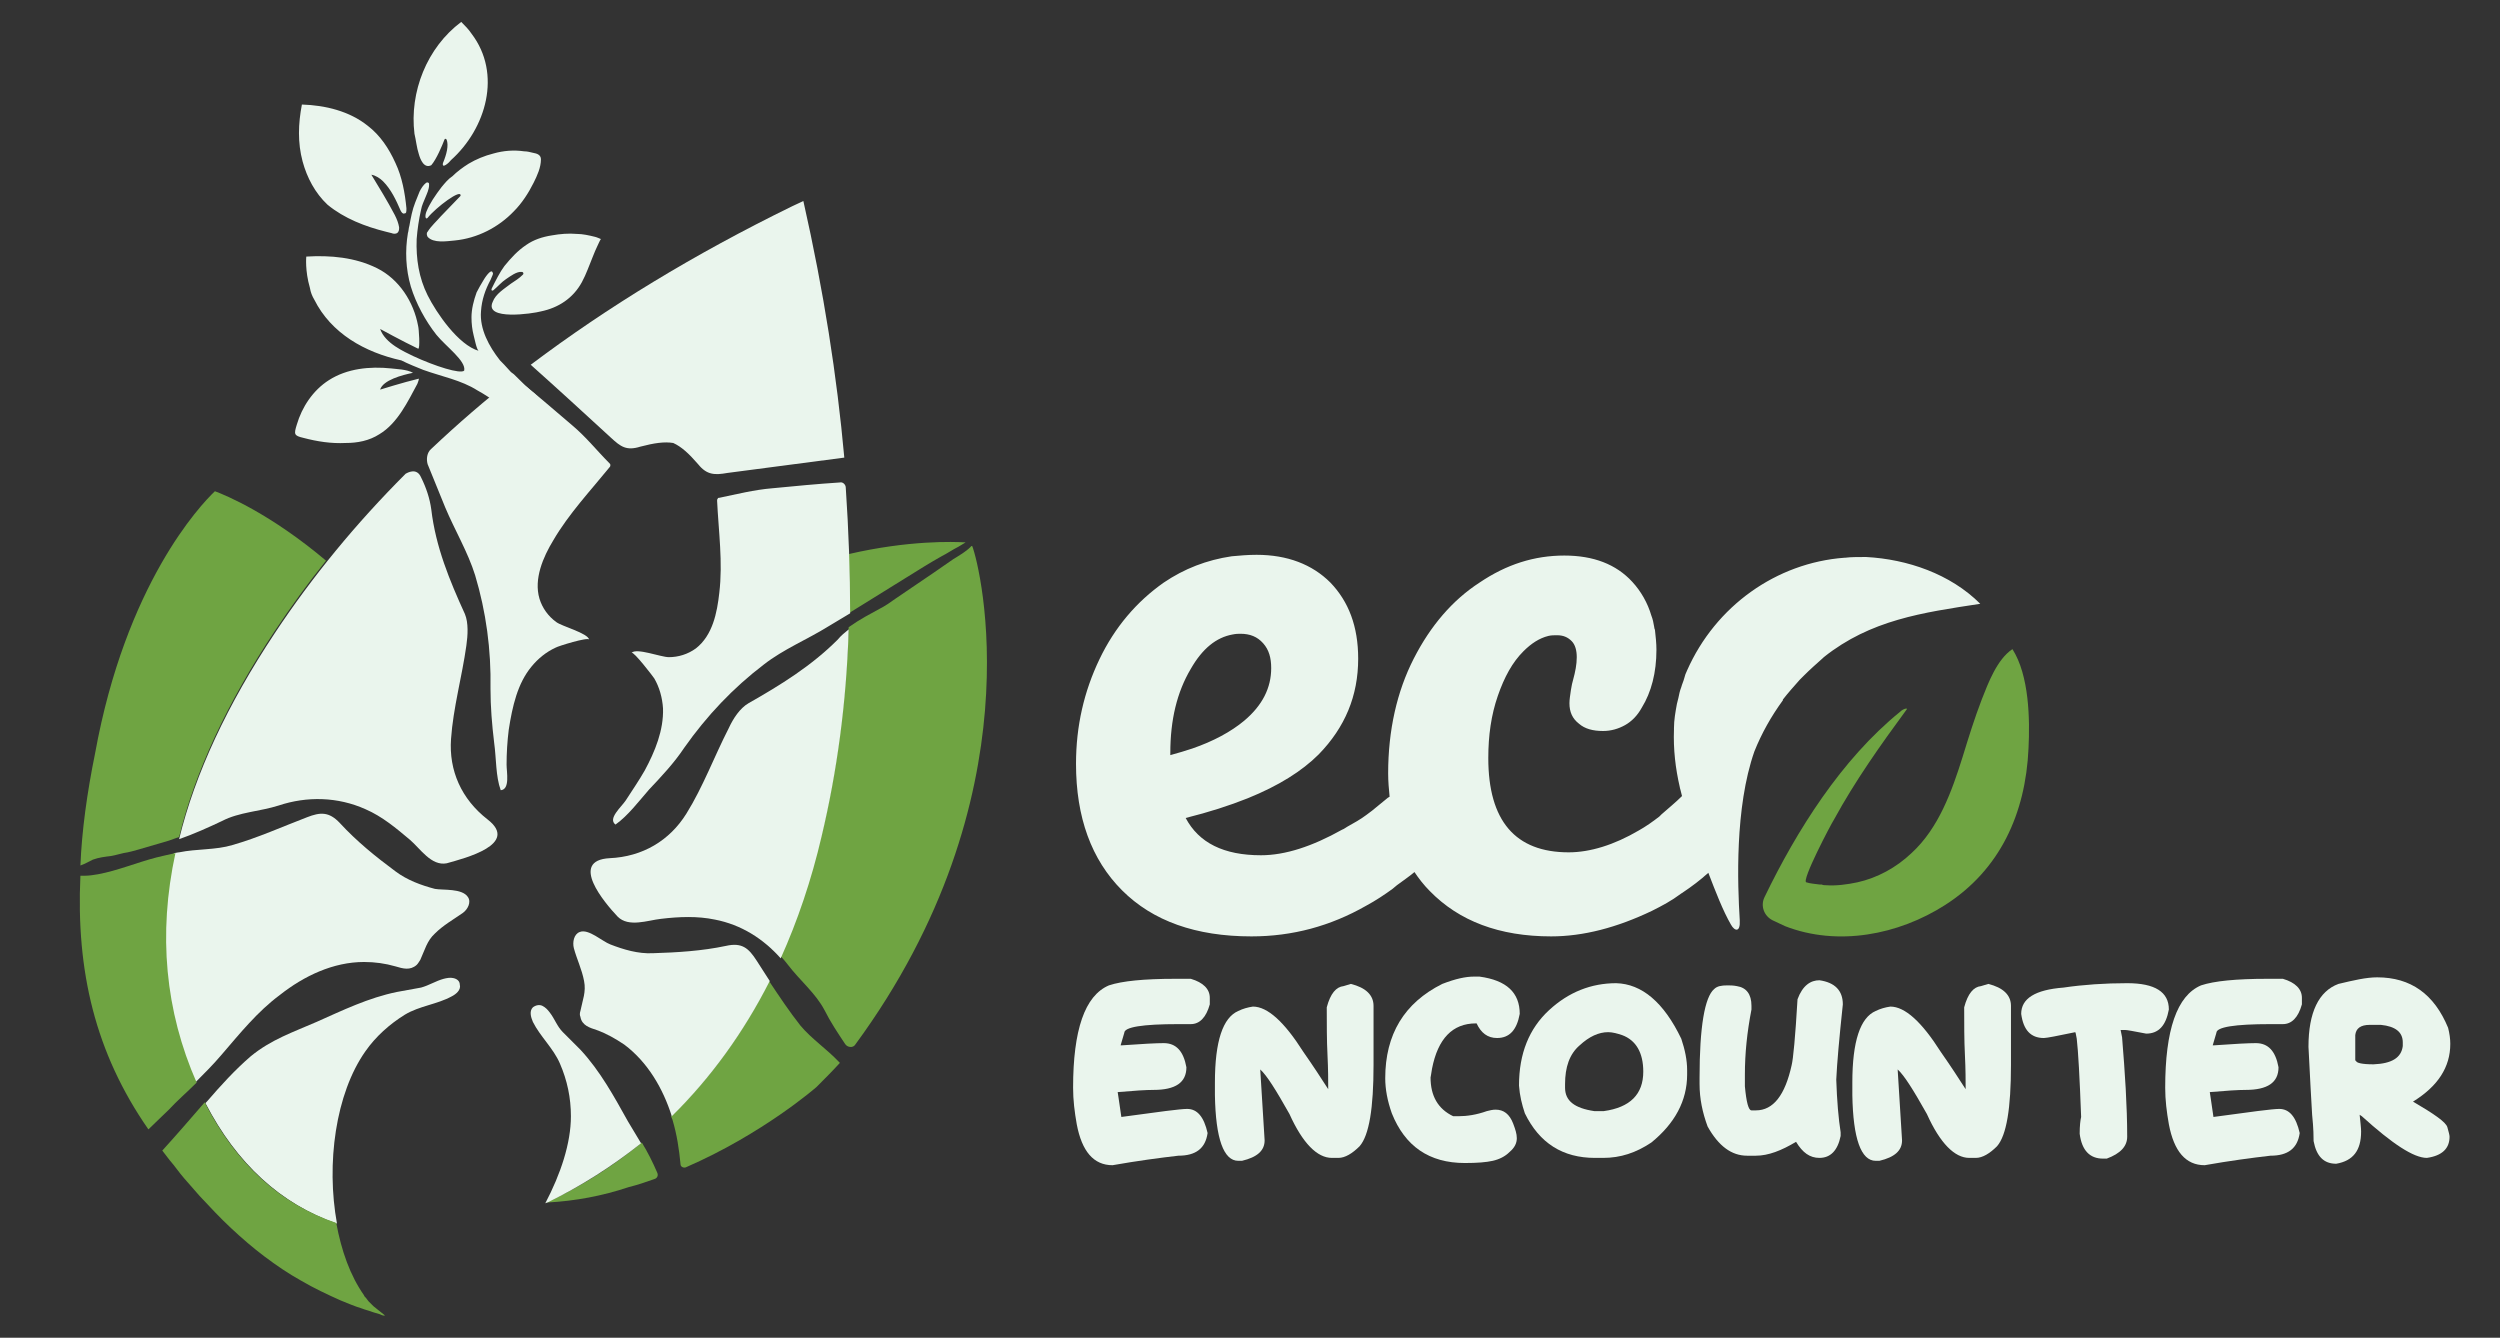
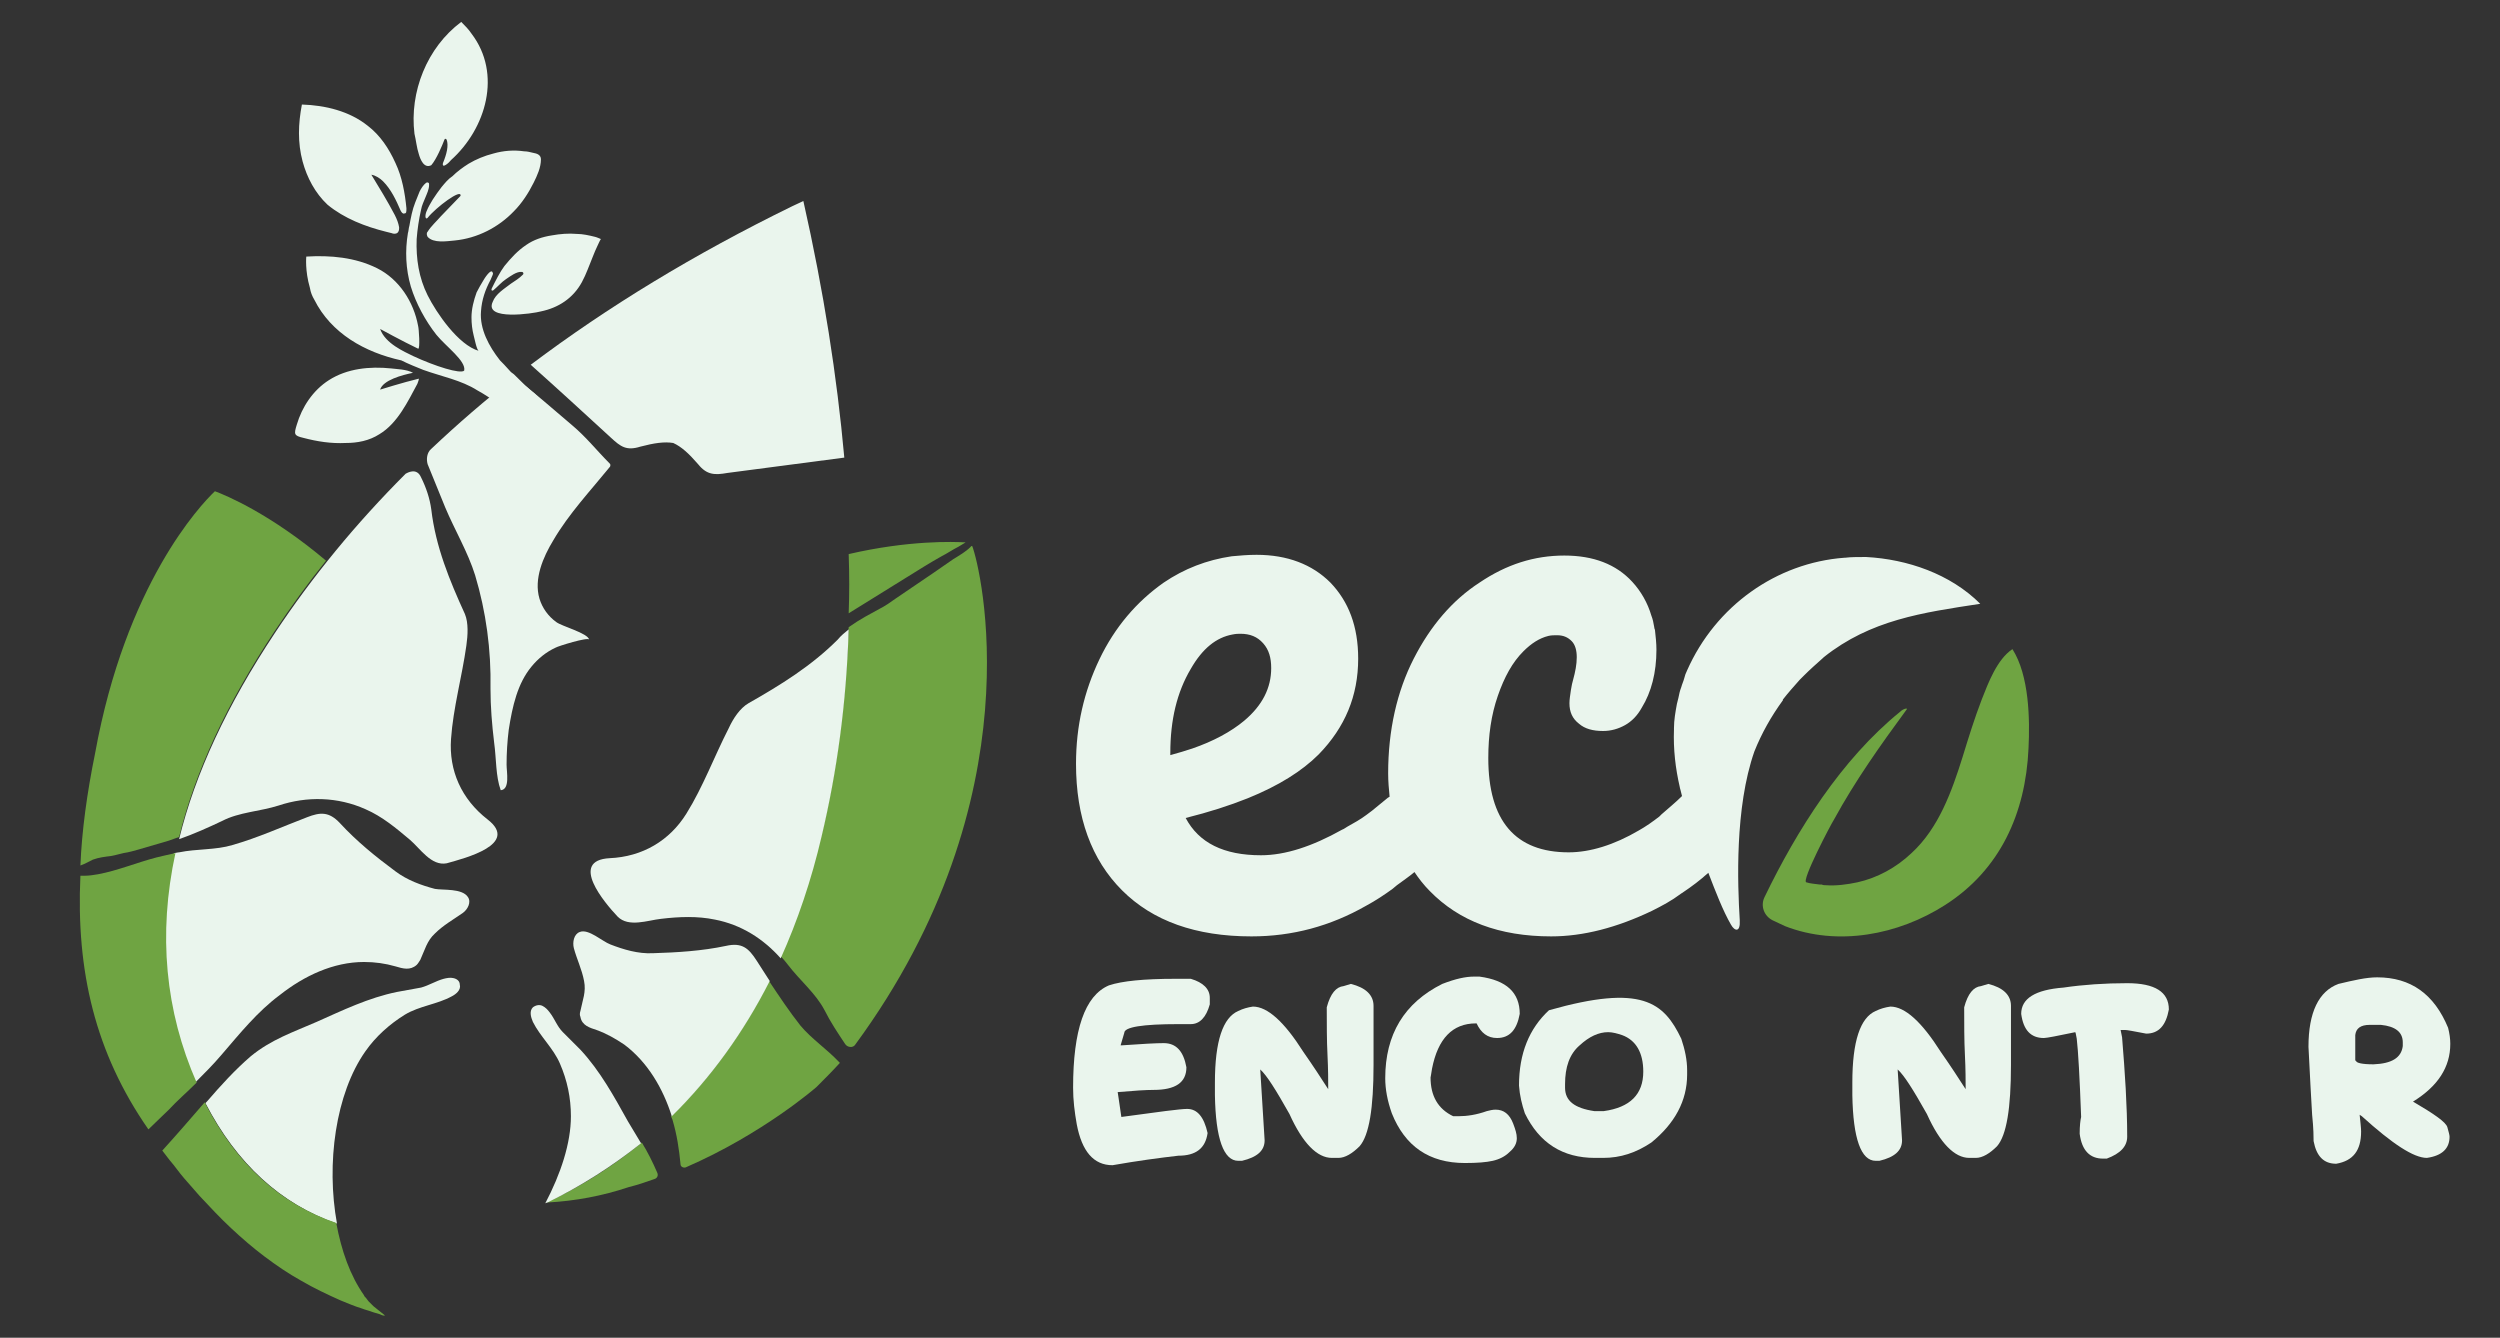
<svg xmlns="http://www.w3.org/2000/svg" version="1.1" id="Capa_1" x="0px" y="0px" viewBox="0 0 342 183" style="enable-background:new 0 0 342 183;" xml:space="preserve">
  <rect x="0" y="0" width="342" height="183" fill="#333333" stroke="none" />
  <style type="text/css">
	.st0{fill:#6FA442;}
	.st1{fill:#EAF5ED;}
</style>
  <g>
    <g>
      <path class="st0" d="M275.3,88.8c-2.1,1.4-3.3,4.6-4.2,6.9c-1,2.6-1.8,5.2-2.6,7.8c-1.5,4.8-3.3,9.8-7,13.2c-2.1,2-4.7,3.4-7.4,4    c-1.4,0.3-2.9,0.5-4.3,0.4c-0.2,0-0.4,0-0.6-0.1c-0.1,0-0.2,0-0.3,0c-0.6-0.1-1.2-0.1-1.8-0.3c-0.7-0.2,3.4-8,3.8-8.6    c2.9-5.3,6.3-10.1,9.9-15c0.3-0.3-0.4-0.2-0.9,0.3c-8,6.5-14.1,16.2-18.5,25.3c-0.6,1.2-0.1,2.6,1.1,3.2c0.6,0.3,1.1,0.5,1.7,0.8    c7.2,2.8,15.5,1.2,21.9-2.9c7.5-4.8,11-12.5,11.4-21.4C277.7,98.4,277.6,92.4,275.3,88.8z" />
      <path class="st1" d="M270.9,82.6c-4.1-4.1-10-6.1-15.6-6.4c-0.1,0-0.2,0-0.3,0c-0.9,0-1.8,0-2.6,0.1c0,0-0.1,0-0.1,0c0,0,0,0,0,0    c-9.3,0.7-17.6,6.6-21.5,15.4c-0.2,0.4-0.3,0.7-0.4,1.1c-0.1,0.4-0.3,0.8-0.4,1.2c-0.2,0.5-0.3,1-0.4,1.5    c-0.1,0.3-0.1,0.5-0.2,0.8c-0.2,1.1-0.4,2.2-0.4,3.3c0,0.1,0,0.2,0,0.2c-0.1,2.7,0.2,5.3,0.8,7.9l0,0c0,0,0,0.1,0.1,0.4    c0.1,0.3,0.1,0.5,0.2,0.8c-0.9,0.9-1.9,1.7-2.8,2.5c-0.1,0.1-0.2,0.2-0.3,0.3c-0.9,0.7-1.9,1.4-2.8,1.9c-3.4,2-6.7,3-9.6,3    c-7.3,0-11-4.3-11-12.9c0-3.1,0.4-5.9,1.3-8.5c0.9-2.6,2-4.6,3.5-6.1c1.1-1.1,2.2-1.8,3.4-2.1c0.4-0.1,0.8-0.1,1.2-0.1    c0.9,0,1.5,0.3,2,0.8c0.5,0.5,0.7,1.3,0.7,2.2c0,1-0.2,2-0.5,3.1c-0.1,0.3-0.2,0.8-0.3,1.4c-0.1,0.7-0.2,1.3-0.2,1.8    c0,1.2,0.4,2.1,1.3,2.8c0.8,0.7,1.9,1,3.3,1c1.1,0,2.1-0.3,3-0.8c0.9-0.5,1.7-1.3,2.3-2.4c1.3-2.1,2-4.8,2-7.9    c0-0.9-0.1-1.8-0.2-2.7c0-0.1-0.1-0.2-0.1-0.4c-0.1-0.6-0.2-1.1-0.4-1.6l0,0c-0.5-1.7-1.4-3.3-2.6-4.6c-2.2-2.4-5.3-3.6-9.3-3.6    c-4.1,0-7.9,1.2-11.6,3.7c-3.7,2.4-6.7,5.9-9,10.4c-2.3,4.5-3.5,9.8-3.5,15.7c0,1.1,0.1,2.2,0.2,3.2c-0.1,0-0.1,0.1-0.2,0.1    c-0.7,0.6-1.5,1.2-2.2,1.8c-0.3,0.2-0.5,0.4-0.8,0.6c-0.8,0.6-1.7,1.1-2.6,1.6c-0.2,0.1-0.4,0.3-0.7,0.4    c-4.1,2.3-7.8,3.5-11.1,3.5c-5.1,0-8.5-1.7-10.3-5.1c3.2-0.8,6-1.7,8.5-2.7c4.2-1.7,7.4-3.7,9.7-6c3.6-3.7,5.4-8,5.4-13.1    c0-4.4-1.3-7.8-3.8-10.4c-2.5-2.5-5.9-3.8-10.1-3.8c-1.2,0-2.3,0.1-3.4,0.2c-3.4,0.5-6.5,1.7-9.3,3.6c-3.7,2.6-6.7,6.1-8.8,10.5    c-2.1,4.4-3.2,9.1-3.2,14.3c0,7.3,2.1,13.1,6.3,17.3c4.2,4.2,10.1,6.3,17.7,6.3c5.6,0,10.8-1.4,15.7-4.2c1.3-0.7,2.5-1.5,3.6-2.3    c0.2-0.2,0.4-0.3,0.6-0.5c0.8-0.6,1.7-1.2,2.4-1.8c0,0,0,0,0,0c0.6,0.9,1.3,1.8,2.1,2.6c4,4.1,9.5,6.2,16.6,6.2    c4.4,0,9-1.2,13.8-3.5c1.4-0.7,2.7-1.4,3.9-2.3c0.1-0.1,0.2-0.1,0.3-0.2c1.2-0.8,2.4-1.7,3.5-2.7c1,2.6,2,5.2,3.1,7.1    c0.5,0.9,1.3,1.1,1.2-0.6c-0.3-4.9-0.7-15.4,2-23.1c1-2.5,2.3-4.8,3.9-7c0,0,0,0,0-0.1c0.7-0.9,1.5-1.8,2.3-2.7    c0.2-0.2,0.4-0.4,0.6-0.6c0.8-0.8,1.7-1.6,2.6-2.4c0,0,0,0,0.1-0.1C255.9,84.8,263,83.8,270.9,82.6    C270.9,82.6,270.9,82.6,270.9,82.6C270.9,82.6,270.9,82.6,270.9,82.6z M169.7,86.7c1.3,0,2.3,0.4,3.1,1.3c0.8,0.9,1.1,2,1.1,3.4    c0,2.7-1.2,5.1-3.7,7.2c-1.8,1.5-4.2,2.8-7.1,3.8c-0.9,0.3-1.9,0.6-3,0.9V103c0-4.5,0.9-8.3,2.8-11.5c1.6-2.8,3.5-4.3,5.7-4.7    C169.1,86.7,169.4,86.7,169.7,86.7z" />
    </g>
    <g>
      <g>
        <path class="st1" d="M160.8,133.9h2.1c1.7,0.5,2.6,1.4,2.6,2.6v0.9c-0.5,1.8-1.4,2.7-2.6,2.7h-1.7c-4.9,0-7.4,0.4-7.4,1.2     l-0.5,1.7h0.2c2.8-0.2,4.7-0.3,5.7-0.3c1.7,0,2.7,1.1,3.1,3.3c0,2.1-1.5,3.1-4.5,3.1c-1,0-2.6,0.1-4.9,0.3c0,0.1,0.2,1.2,0.5,3.4     c5.1-0.7,8.1-1.1,9-1.1c1.4,0,2.3,1.1,2.8,3.3c-0.3,2.1-1.6,3.1-4,3.1c-2.6,0.3-5.6,0.7-9,1.3c-2.6,0-4.2-1.9-4.9-5.6     c-0.3-1.7-0.5-3.3-0.5-5c0-7.9,1.6-12.6,4.9-14C153.5,134.2,156.5,133.9,160.8,133.9z" />
        <path class="st1" d="M184.8,134.6c2,0.5,3.1,1.5,3.1,3v8.1c0,5.9-0.6,9.6-1.9,11.1c-1,1-2,1.6-2.9,1.6h-0.9c-2,0-4-2-5.8-6     c-1.8-3.2-3.1-5.3-4-6.1l0.6,9.7c0,1.4-1,2.3-3.1,2.8h-0.5c-2,0-3.1-3-3.2-9v-1.7c0-5.7,1.1-8.9,3.2-9.8c0.6-0.3,1.3-0.5,2-0.6     c2,0,4.3,2.1,6.9,6.2c1.4,2,2.5,3.7,3.4,5.1c0-1.1,0-2.7-0.1-4.7c-0.1-2-0.1-4.2-0.1-6.5c0.5-1.9,1.3-2.8,2.3-2.9L184.8,134.6z" />
        <path class="st1" d="M201.6,133.6h0.8c3.7,0.5,5.5,2.2,5.5,5.1c-0.4,2.2-1.4,3.3-3.1,3.3c-1.3,0-2.2-0.7-2.8-2h-0.1     c-3.2,0-5.2,2.1-6,6.2c-0.1,0.7-0.2,1.2-0.2,1.2c0,2.5,1,4.3,3.1,5.3c0.2,0,0.4,0,0.7,0c1.2,0,2.5-0.2,3.9-0.7     c0.4-0.1,0.8-0.2,1.2-0.2c1.1,0,1.9,0.6,2.4,1.9c0.3,0.8,0.5,1.4,0.5,2c0,0.7-0.3,1.3-1,1.9c-0.6,0.6-1.4,1-2.3,1.2     c-0.9,0.2-2.1,0.3-3.8,0.3c-4.9,0-8.2-2.3-10-6.8c-0.6-1.7-0.9-3.3-0.9-4.8c0-6,2.6-10.3,7.8-12.9     C199.1,133.9,200.5,133.6,201.6,133.6z" />
-         <path class="st1" d="M248.9,134.1c2.1,0.3,3.2,1.4,3.2,3.3c-0.5,4.7-0.8,8.1-0.9,10.3c0.1,2.9,0.3,5.3,0.6,7.2v0.5     c-0.4,2-1.4,3-2.9,3c-1.3,0-2.3-0.7-3.2-2.2c-2,1.2-3.8,1.9-5.5,1.9H239c-2.1,0-3.9-1.3-5.4-4c-0.7-1.9-1.1-3.8-1.1-5.8v-0.9     c0-6.9,0.7-11,2-12.1c0.4-0.4,1-0.5,1.8-0.5c0.4,0,0.8,0,1.3,0.1c1.3,0.2,2,1.1,2,2.7c0,0.2,0,0.4,0,0.5c-0.6,3.1-0.9,6-0.9,8.9     v1.6c0.2,2.2,0.5,3.3,0.9,3.3h0.6c2.4,0,4-2.1,4.9-6.2c0.2-0.8,0.5-3.8,0.8-9C246.6,134.8,247.7,134.1,248.9,134.1z" />
        <path class="st1" d="M272,134.6c2,0.5,3.1,1.5,3.1,3v8.1c0,5.9-0.6,9.6-1.9,11.1c-1,1-2,1.6-2.9,1.6h-0.9c-2,0-4-2-5.8-6     c-1.8-3.2-3.1-5.3-4-6.1l0.6,9.7c0,1.4-1,2.3-3.1,2.8h-0.5c-2,0-3.1-3-3.2-9v-1.7c0-5.7,1.1-8.9,3.2-9.8c0.6-0.3,1.3-0.5,2-0.6     c2,0,4.3,2.1,6.9,6.2c1.4,2,2.5,3.7,3.4,5.1c0-1.1,0-2.7-0.1-4.7c-0.1-2-0.1-4.2-0.1-6.5c0.5-1.9,1.3-2.8,2.3-2.9L272,134.6z" />
        <path class="st1" d="M290.3,141.9c0.4,4.9,0.7,9.4,0.7,13.6c0,1.3-0.9,2.3-2.8,3h-0.5c-1.8,0-2.9-1.1-3.2-3.4     c0-1.1,0.1-1.9,0.2-2.3c-0.2-5.4-0.4-9-0.6-10.7c-0.1-0.4-0.1-0.7-0.2-0.9c-2.4,0.5-3.9,0.8-4.3,0.8c-1.8,0-2.8-1.1-3.1-3.3     c0-2.1,1.9-3.3,5.8-3.6c2.7-0.4,5.7-0.6,8.7-0.6c3.8,0,5.7,1.2,5.7,3.6c-0.4,2.2-1.4,3.3-3.1,3.3c-1.6-0.3-2.6-0.5-2.9-0.5h-0.6     L290.3,141.9z" />
-         <path class="st1" d="M310.2,133.9h2.1c1.7,0.5,2.6,1.4,2.6,2.6v0.9c-0.5,1.8-1.4,2.7-2.6,2.7h-1.7c-4.9,0-7.4,0.4-7.4,1.2     l-0.5,1.7h0.2c2.8-0.2,4.7-0.3,5.7-0.3c1.7,0,2.7,1.1,3.1,3.3c0,2.1-1.5,3.1-4.5,3.1c-1,0-2.6,0.1-4.9,0.3c0,0.1,0.2,1.2,0.5,3.4     c5.1-0.7,8.1-1.1,9-1.1c1.4,0,2.3,1.1,2.8,3.3c-0.3,2.1-1.6,3.1-4,3.1c-2.6,0.3-5.6,0.7-9,1.3c-2.6,0-4.2-1.9-4.9-5.6     c-0.3-1.7-0.5-3.3-0.5-5c0-7.9,1.6-12.6,4.9-14C302.9,134.2,305.9,133.9,310.2,133.9z" />
        <path class="st1" d="M325.2,133.7c4.6,0,7.8,2.3,9.7,6.9c0.2,0.8,0.3,1.5,0.3,2.2c0,3.2-1.7,5.8-5.1,7.9c2.9,1.7,4.5,2.8,4.7,3.5     c0.2,0.7,0.3,1.1,0.3,1.3c0,1.6-1,2.6-3.1,2.9c-1.8,0-4.7-1.9-8.9-5.7l-0.3-0.2c0.1,1,0.2,1.8,0.2,2.3c0,2.6-1.1,4-3.4,4.4     c-1.7,0-2.7-1-3.1-3.1c0-0.5,0-1.7-0.2-3.6c-0.1-1.9-0.3-5-0.5-9.3c0-4.7,1.4-7.6,4.1-8.6C322,134.1,323.7,133.7,325.2,133.7z      M322.3,145.1c0,0.3,0.8,0.5,2.4,0.5c2.5-0.1,3.8-0.9,4-2.5c0-0.2,0-0.3,0-0.5c0-1.4-1-2.2-3-2.4h-1.5c-1.3,0-1.9,0.5-2,1.4     V145.1z" />
      </g>
-       <path class="st1" d="M230,142.1c0.5,1.5,0.8,2.9,0.8,4.3v0.6c0,3.6-1.7,6.7-4.9,9.3c-2.1,1.4-4.2,2.1-6.6,2.1h-1.1    c-4.4,0-7.6-2-9.6-6.1c-0.4-1.2-0.7-2.4-0.8-3.8c0-4.4,1.4-7.8,4.1-10.3c2.7-2.5,5.8-3.7,9.2-3.7    C224.6,134.6,227.6,137.1,230,142.1z M216.1,143c-1.4,1.2-2,3-2,5.3v0.5c0,1.8,1.3,2.8,4,3.2h1.3c3.6-0.5,5.4-2.3,5.4-5.4    c0-2.6-1-4.3-2.9-5c-0.6-0.2-1.3-0.4-1.9-0.4C218.7,141.2,217.4,141.8,216.1,143z" />
+       <path class="st1" d="M230,142.1c0.5,1.5,0.8,2.9,0.8,4.3v0.6c0,3.6-1.7,6.7-4.9,9.3c-2.1,1.4-4.2,2.1-6.6,2.1h-1.1    c-4.4,0-7.6-2-9.6-6.1c-0.4-1.2-0.7-2.4-0.8-3.8c0-4.4,1.4-7.8,4.1-10.3C224.6,134.6,227.6,137.1,230,142.1z M216.1,143c-1.4,1.2-2,3-2,5.3v0.5c0,1.8,1.3,2.8,4,3.2h1.3c3.6-0.5,5.4-2.3,5.4-5.4    c0-2.6-1-4.3-2.9-5c-0.6-0.2-1.3-0.4-1.9-0.4C218.7,141.2,217.4,141.8,216.1,143z" />
    </g>
    <g>
      <path class="st1" d="M57.3,21.1c0.2,0.7,0.7,2,1.7,1.5c0.7-0.8,1.5-2.7,1.8-3.5c0.1-0.2,0.2-0.1,0.3,0c0.3,0.8,0,2-0.5,3.2    c-0.2,0.9,0.9-0.1,1.1-0.4c4.8-4.3,7-11.8,2.8-17.3c-0.4-0.6-0.9-1.1-1.4-1.6c-4.7,3.5-7.1,9.6-6.4,15.3    C56.9,19.1,57,20.2,57.3,21.1z M60.4,25.6c-0.4,0.5-0.8,1.1-1.2,1.7c-0.3,0.5-0.6,1-0.8,1.5c-0.1,0.2-0.2,0.5-0.2,0.8    c0,0.2,0.1,0.4,0.3,0.2c1.1-1.4,4.7-4.1,4.5-3c-0.9,0.9-1.8,1.9-2.7,2.8c-0.6,0.7-1.3,1.3-1.8,2.1c-0.2,0.2-0.1,0.5,0,0.7    c0.8,0.9,2.6,0.6,3.7,0.5c3.1-0.3,6-1.8,8.1-4c1.1-1.1,2-2.5,2.7-3.9c0.5-1,1-2.1,1-3.2c0-0.6-0.5-0.8-1.1-0.9    c-0.4-0.1-0.8-0.2-1.2-0.2c-1.4-0.2-2.8-0.1-4.2,0.3c-1.2,0.3-2.4,0.8-3.4,1.4c-0.8,0.5-1.6,1.1-2.2,1.7    C61.3,24.5,60.9,25,60.4,25.6z M52.8,31.7c0.3,0.1,0.5,0.1,0.8,0.2c0.2,0.1,0.5,0.1,0.7,0c0.3-0.2,0.3-0.5,0.3-0.8    c-0.1-0.6-0.3-1.1-0.6-1.7c-1-1.9-2.1-3.7-3.2-5.5c0.6,0.1,1.2,0.5,1.6,0.9c1.1,1.1,1.8,2.6,2.4,4c0.1,0.2,0.3,0.5,0.5,0.4    c0.3,0,0.3-0.2,0.3-0.7c-0.2-2.1-0.6-4.3-1.5-6.2c-0.9-2-2.1-3.8-3.8-5.1c-2.5-2-5.8-2.8-9-2.9c-0.5,2.6-0.6,5.2,0.1,7.8    c0.6,2.2,1.7,4.3,3.4,5.9C47.1,29.9,50,31,52.8,31.7z M73.2,53.9c-0.7-0.5-1.9-1.7-2.9-2.7c-0.1-0.1-0.3-0.2-0.4-0.3    c-0.7-0.8-1.3-1.4-1.5-1.6c-1.5-1.9-2.8-4.3-2.6-6.7c0.1-1.6,0.6-3,1.3-4.3c0.1-0.2,0.2-0.5,0.3-0.7c0-0.1,0.1-0.2,0-0.3    c-0.2-0.7-1.2,0.9-1.3,1.1c-0.3,0.5-0.6,1-0.9,1.6c-0.4,1.1-0.7,2.3-0.7,3.4c0,0.9,0.1,1.7,0.3,2.5c0.1,0.3,0.4,2,0.7,2.1    c-2.8-0.8-5.8-5.2-7-7.6c-1.2-2.4-1.6-5-1.5-7.7c0.1-1.3,0.3-2.7,0.6-4c0.1-0.6,0.4-1.2,0.6-1.7c0.2-0.5,0.5-1.1,0.5-1.7    c0-0.1,0-0.3-0.1-0.3c0,0-0.1-0.1-0.3,0c-0.4,0.3-0.7,0.8-0.9,1.2c-0.2,0.5-0.4,1-0.6,1.5c-0.4,1-0.6,2.1-0.8,3.2    c-0.1,0.3-0.1,0.7-0.2,1c-0.4,2.4-0.3,4.9,0.4,7.3c0.7,2.3,2,4.7,3.5,6.6c1.3,1.6,4.1,3.6,3.8,4.9c-0.5,0.5-4-0.6-7-2    C55.3,48.1,52.7,47,52,45c0,0,3.1,1.7,5.2,2.7c0.3,0.1,0.1-2.8,0-3.1c-0.6-3.3-2.6-6.4-5.6-7.9c-3-1.5-6.4-1.8-9.7-1.6    c0,0-0.2,1.9,0.5,4.3c0.1,0.6,0.3,1.1,0.6,1.6c2.3,4.6,6.9,7.2,11.9,8.3c1,0.5,2,0.9,3,1.3c2.5,0.9,5.2,1.4,7.4,2.8    c2,1.1,3.8,2.5,5.4,4.1c1-1,2.1-2,3.1-2.9C73.7,54.5,73.4,54.1,73.2,53.9z M72,33.5c-1.2,0.8-2.1,1.8-3,2.9c-0.6,0.8-1.2,2-1.7,3    c-0.2,0.4,0.1,0.4,0.2,0.3c0.6-0.5,1.1-1.1,1.7-1.5c0.6-0.4,1.5-1.1,2.2-1c0.1,0,0.2,0.1,0.2,0.2c0,0.1,0,0.1-0.1,0.2    c-0.5,0.5-1,0.8-1.6,1.2c-0.9,0.7-2.1,1.4-2.5,2.5c-1.2,2.6,5.5,1.6,6.6,1.3c2.4-0.5,4.4-1.8,5.6-4c0.6-1.1,1-2.3,1.5-3.5    c0.2-0.5,0.4-1,0.6-1.4c0.2-0.4,0.3-0.7,0.5-1c0,0-0.7-0.3-0.8-0.3c-0.8-0.2-1.7-0.4-2.5-0.4c-1.1-0.1-2.3,0-3.4,0.2    C74.2,32.4,73,32.8,72,33.5z M56.5,51c-0.9-0.5-2.3-0.5-3-0.6c-2.9-0.3-6,0-8.5,1.6c-2.2,1.4-3.7,3.7-4.4,6.1    c-0.4,1.3-0.4,1.5,0.9,1.8c1.9,0.5,3.8,0.8,5.8,0.7c1.6,0,3.2-0.3,4.6-1.2c2.5-1.5,3.9-4.5,5.2-6.9c0.1-0.3,0.2-0.5,0.2-0.7    c-2.1,0.5-5.3,1.5-5.3,1.5C52.4,52,55,51.3,56.5,51z" />
      <path class="st0" d="M124,79c1.6-1,3.2-2,4.8-2.9c0.8-0.4,1.5-0.9,2.3-1.3c0.3-0.2,0.7-0.4,1-0.6c-1.7-0.1-7.8-0.3-16,1.6    c0.1,2.8,0.1,5.5,0,8.1 M109.5,140.3c-1.5-1.9-2.9-4-4.3-6.1c-3.6,7.2-8.1,13.4-13.4,18.5c0.1,0.2,0.1,0.3,0.2,0.5    c0.6,2,0.9,4,1.1,6.1c0,0.3,0.4,0.5,0.7,0.4c10.6-4.6,17.9-11,17.9-11c1.1-1.1,2.2-2.2,3.2-3.3c0,0-0.1-0.1-0.1-0.1    C113.1,143.5,111,142.1,109.5,140.3z M87.8,156.3c-3.9,3.2-8.1,5.9-12.8,8.1c0,0-0.1,0-0.1,0.1c3.8-0.2,7.5-0.9,11.1-2.1    c1.2-0.3,2.4-0.7,3.5-1.1c0.4-0.1,0.6-0.5,0.4-0.9C89.3,159,88.6,157.6,87.8,156.3z M133,74.7C133,74.7,133,74.6,133,74.7    c-0.1,0-0.2,0-0.2,0.1c-0.7,0.7-1.6,1.2-2.4,1.7c-0.9,0.6-1.7,1.2-2.6,1.8c-1.8,1.2-3.5,2.4-5.3,3.6c-0.7,0.5-1.4,1-2.2,1.4    c-0.7,0.4-1.3,0.7-2,1.1c-0.7,0.4-1.5,0.9-2.2,1.4c-0.4,10.1-1.6,19.5-3.7,28.3c-1.5,6-3.3,11.6-5.6,16.7c-0.3-0.3-0.6-0.7-1-1    c0.7,0.7,1.4,1.4,2,2.2c1.6,2.1,3.8,3.9,5,6.2c0.8,1.6,1.8,3.1,2.8,4.6c0.3,0.5,1.1,0.6,1.4,0.1C141.9,109,134.1,77.5,133,74.7z" />
      <g>
        <path class="st1" d="M72.7,91.2c0.9-1.1,2-2,3.3-2.6c0.3-0.2,4.5-1.5,4.6-1.1c-0.2-0.9-3.7-1.8-4.5-2.4c-1.1-0.8-1.9-1.9-2.3-3.2     c-0.8-2.7,0.5-5.7,1.9-8c2.1-3.6,5.1-6.8,7.7-10c0.1-0.1,0.1-0.2,0.1-0.3c0-0.1-0.1-0.2-0.1-0.2c-1.7-1.7-3.2-3.6-5.1-5.2     c-2.6-2.2-5.2-4.5-7.9-6.6c-4,3.1-7.8,6.4-11.4,9.8c-0.6,0.5-0.7,1.4-0.5,2.1c0.8,2,1.6,3.9,2.4,5.9c1.3,3.1,3.1,6.1,4.1,9.3     c1.5,5,2.2,10.2,2.1,15.5c0,2.5,0.2,4.9,0.5,7.4c0.3,2.1,0.2,4.6,0.9,6.5c1.3-0.1,0.8-2.5,0.8-3.5c0-1.6,0.1-3.2,0.3-4.8     C70.1,96.6,70.8,93.5,72.7,91.2z" />
-         <path class="st1" d="M115.7,66.7c0-0.4-0.4-0.8-0.8-0.7c-3.1,0.2-6.2,0.5-9.3,0.8c-2.4,0.2-4.8,0.8-7.2,1.3c-0.1,0-0.2,0-0.2,0.1     c-0.1,0.1-0.1,0.2-0.1,0.3c0.2,4.2,0.8,8.4,0.3,12.6c-0.3,2.7-0.9,5.8-3.2,7.6c-1.1,0.8-2.4,1.2-3.7,1.2c-1.1,0-4.4-1.3-5.1-0.6     c0.3-0.2,2.9,3.2,3.1,3.5c0.7,1.2,1.1,2.6,1.2,4.1c0.1,3-1.1,5.9-2.5,8.5c-0.8,1.4-1.7,2.7-2.6,4.1c-0.6,0.9-2.5,2.5-1.4,3.3     c1.7-1.2,3.2-3.2,4.6-4.8c1.7-1.8,3.4-3.6,4.8-5.7c3.1-4.4,6.7-8.2,10.9-11.4c2.7-2.1,5.9-3.4,8.8-5.2c1-0.6,2-1.2,3-1.8     C116.3,78.4,116.1,72.6,115.7,66.7z" />
        <path class="st1" d="M59.5,121.6c-1.9-0.5-3.8-1.2-5.4-2.4c-2.7-2-5.3-4.1-7.6-6.6c-1.5-1.6-2.7-1.5-4.5-0.8     c-3.4,1.3-6.7,2.8-10.2,3.8c-2.3,0.7-4.9,0.5-7.3,1c-0.2,0-0.5,0.1-0.7,0.1c-2.4,11.1-1.4,21.6,2.9,31.4c1.2-1.2,2.5-2.5,3.6-3.8     c2.5-2.9,4.9-5.9,8-8.2c3.3-2.6,7.3-4.5,11.5-4.5c1.5,0,2.9,0.2,4.3,0.6c1,0.3,2,0.6,2.9-0.2c0.2-0.2,0.3-0.4,0.5-0.7     c0.6-1.3,0.9-2.6,2-3.6c1.1-1.1,2.5-1.9,3.8-2.8c0.7-0.5,1.2-1.5,0.7-2.2C63.2,121.5,60.6,121.8,59.5,121.6z" />
        <path class="st1" d="M102.4,96.2c-1.2,0.7-2.1,2.1-2.7,3.4c-2,3.9-3.5,8-5.8,11.7c-2.3,3.7-6,5.9-10.5,6.1     c-5.6,0.3-0.7,6.1,1.1,8c1.5,1.5,4.1,0.5,5.9,0.3c2.5-0.3,5-0.4,7.4,0.1c3.6,0.7,6.6,2.6,9,5.3c2.3-5.1,4.2-10.7,5.6-16.7     c2.1-8.8,3.4-18.3,3.7-28.3c-0.5,0.4-1.1,0.9-1.5,1.4C111,91.1,106.8,93.7,102.4,96.2z" />
        <path class="st1" d="M99.3,129.4c-3.3,0.7-6.7,0.9-10,1c-2,0.1-4-0.5-5.8-1.2c-1.1-0.4-3-2.2-4.2-1.7c-0.8,0.3-1,1.4-0.8,2.2     c0.4,1.5,1.1,2.9,1.4,4.5c0.3,1.5-0.2,2.6-0.5,4.1c-0.1,0.3-0.1,0.6,0,0.8c0.2,1.2,1.3,1.5,2.2,1.8c1.4,0.5,2.6,1.2,3.8,2     c3.2,2.4,5.3,6,6.5,9.8c5.3-5.2,9.8-11.4,13.4-18.5c-0.6-0.9-1.2-1.9-1.8-2.8C102.4,129.7,101.5,128.9,99.3,129.4z" />
        <path class="st1" d="M79.4,143.6c-0.8-0.8-1.6-1.6-2.4-2.4c-0.8-0.8-1.1-1.8-1.8-2.7c-0.3-0.4-0.6-0.7-1-0.9     c-0.4-0.2-0.9-0.1-1.3,0.2c-0.5,0.5-0.3,1.3,0,2c1,2,2.8,3.6,3.7,5.7c1,2.3,1.5,4.7,1.5,7.2c0,3.7-1.4,7.9-3.5,11.9     c0.1,0,0.2-0.1,0.3-0.1c4.7-2.3,8.9-5,12.8-8.1c-0.6-1-1.2-2-1.8-3C84,150,82.1,146.5,79.4,143.6z" />
        <path class="st1" d="M66.7,112.1c-3.6-2.8-5.3-6.7-5-11c0.3-4.3,1.5-8.5,2.1-12.8c0.2-1.4,0.3-3.1-0.2-4.3     c-2.1-4.6-4-9.2-4.6-14.3c-0.2-1.5-0.7-3-1.4-4.4c-0.6-1.4-1.9-0.6-2.1-0.5c-6.8,6.8-12.8,14.1-17.9,21.8     c-6.5,9.8-10.9,19.2-13.1,28.2c2-0.7,4-1.6,5.9-2.5c2.3-1.2,5.2-1.3,7.7-2.1c3.9-1.3,8.1-1.2,11.9,0.5c2.3,1,4.2,2.6,6.1,4.2     c1.4,1.2,2.9,3.6,5,3.2C63.6,117.4,71.1,115.5,66.7,112.1z" />
        <path class="st1" d="M62,133.8c-0.4-0.1-0.9,0-1.3,0.1c-1.1,0.3-2,0.9-3.1,1.2c-1.1,0.2-2.2,0.4-3.3,0.6c-3.9,0.8-7.4,2.5-11,4.1     c-3.2,1.4-6.2,2.4-9,4.7c-2.2,1.9-4.1,4-6,6.2c-0.1,0.1-0.1,0.1-0.2,0.2c4.3,8.3,10.3,13.8,18,16.5c-1.5-8.2-0.2-17.8,3.9-23.6     c1.4-2,3.3-3.7,5.4-5c2-1.2,4.4-1.4,6.4-2.5c0.6-0.3,1.3-0.9,1.1-1.6C62.9,134.2,62.5,133.9,62,133.8z" />
        <path class="st1" d="M83.6,59.9c1.3,1.2,2.1,1.8,4,1.2c1.9-0.5,3.3-0.7,4.5-0.5c1.1,0.5,2.1,1.4,3.4,2.9c1.2,1.5,2.3,1.5,4,1.2     c5.3-0.7,10.7-1.4,16-2.1c-1-11.1-2.8-22.7-5.6-35.1l-1.5,0.7C94.9,34.8,83.1,42,72.6,49.9C76.3,53.2,79.9,56.5,83.6,59.9z" />
      </g>
      <g>
        <path class="st0" d="M27.4,147.6c0.4-0.4,0.9-0.9,1.3-1.3C28.3,146.7,27.8,147.2,27.4,147.6z" />
        <path class="st0" d="M45.7,164.8" />
        <path class="st0" d="M26.9,148.1c-4.3-9.8-5.3-20.3-2.9-31.4c-0.9,0.2-1.8,0.4-2.6,0.6c-2.7,0.7-5.3,1.8-8,2.3     c-0.6,0.1-1.2,0.2-1.8,0.2c-0.2,0-0.4,0-0.6,0c-0.6,13,2,24.2,9.3,34.7c0.9-0.9,1.9-1.8,2.8-2.7     C24.2,150.6,25.6,149.4,26.9,148.1z" />
        <path class="st0" d="M29.4,67.2L29.4,67.2c-2,1.9-12.2,12.7-16.4,35.9c-1.1,5.4-1.8,10.5-2,15.3c0.2-0.1,0.3-0.1,0.5-0.2     c0.4-0.2,0.8-0.4,1.2-0.6c0.8-0.3,1.7-0.4,2.5-0.5c0.6-0.1,1.2-0.3,1.7-0.4c0.7-0.1,1.4-0.3,2.1-0.5c1.4-0.4,2.7-0.8,4.1-1.2     c0.5-0.2,0.9-0.3,1.4-0.5l0,0c2.2-9,6.6-18.4,13.1-28.2c2.2-3.3,4.5-6.5,7-9.6C37,70.3,31,67.8,29.4,67.2z" />
        <path class="st0" d="M52.6,179.9c-0.5-0.4-1-0.8-1.5-1.2c-0.2-0.2-0.5-0.5-0.7-0.7c-0.1-0.1-0.2-0.3-0.3-0.4     c-0.1-0.1-0.3-0.3-0.3-0.4c-1.9-2.7-3.1-6.1-3.8-9.9l0,0v0c-7.7-2.6-13.7-8.1-18-16.5c-1.9,2.2-3.8,4.4-5.8,6.6     c0.3,0.4,0.7,0.9,1,1.3c0.7,0.8,1.3,1.7,2,2.5c0.7,0.8,1.4,1.6,2.1,2.4c1.4,1.5,2.8,3,4.3,4.4c1.5,1.4,3,2.7,4.6,3.9     c1.6,1.2,3.2,2.3,5,3.3c1.7,1,3.6,1.9,5.4,2.7c1,0.4,1.9,0.8,2.9,1.1c0.5,0.2,1,0.3,1.5,0.5c0.3,0.1,0.7,0.2,1,0.3     C52.1,179.9,52.8,180.1,52.6,179.9z" />
      </g>
    </g>
  </g>
</svg>